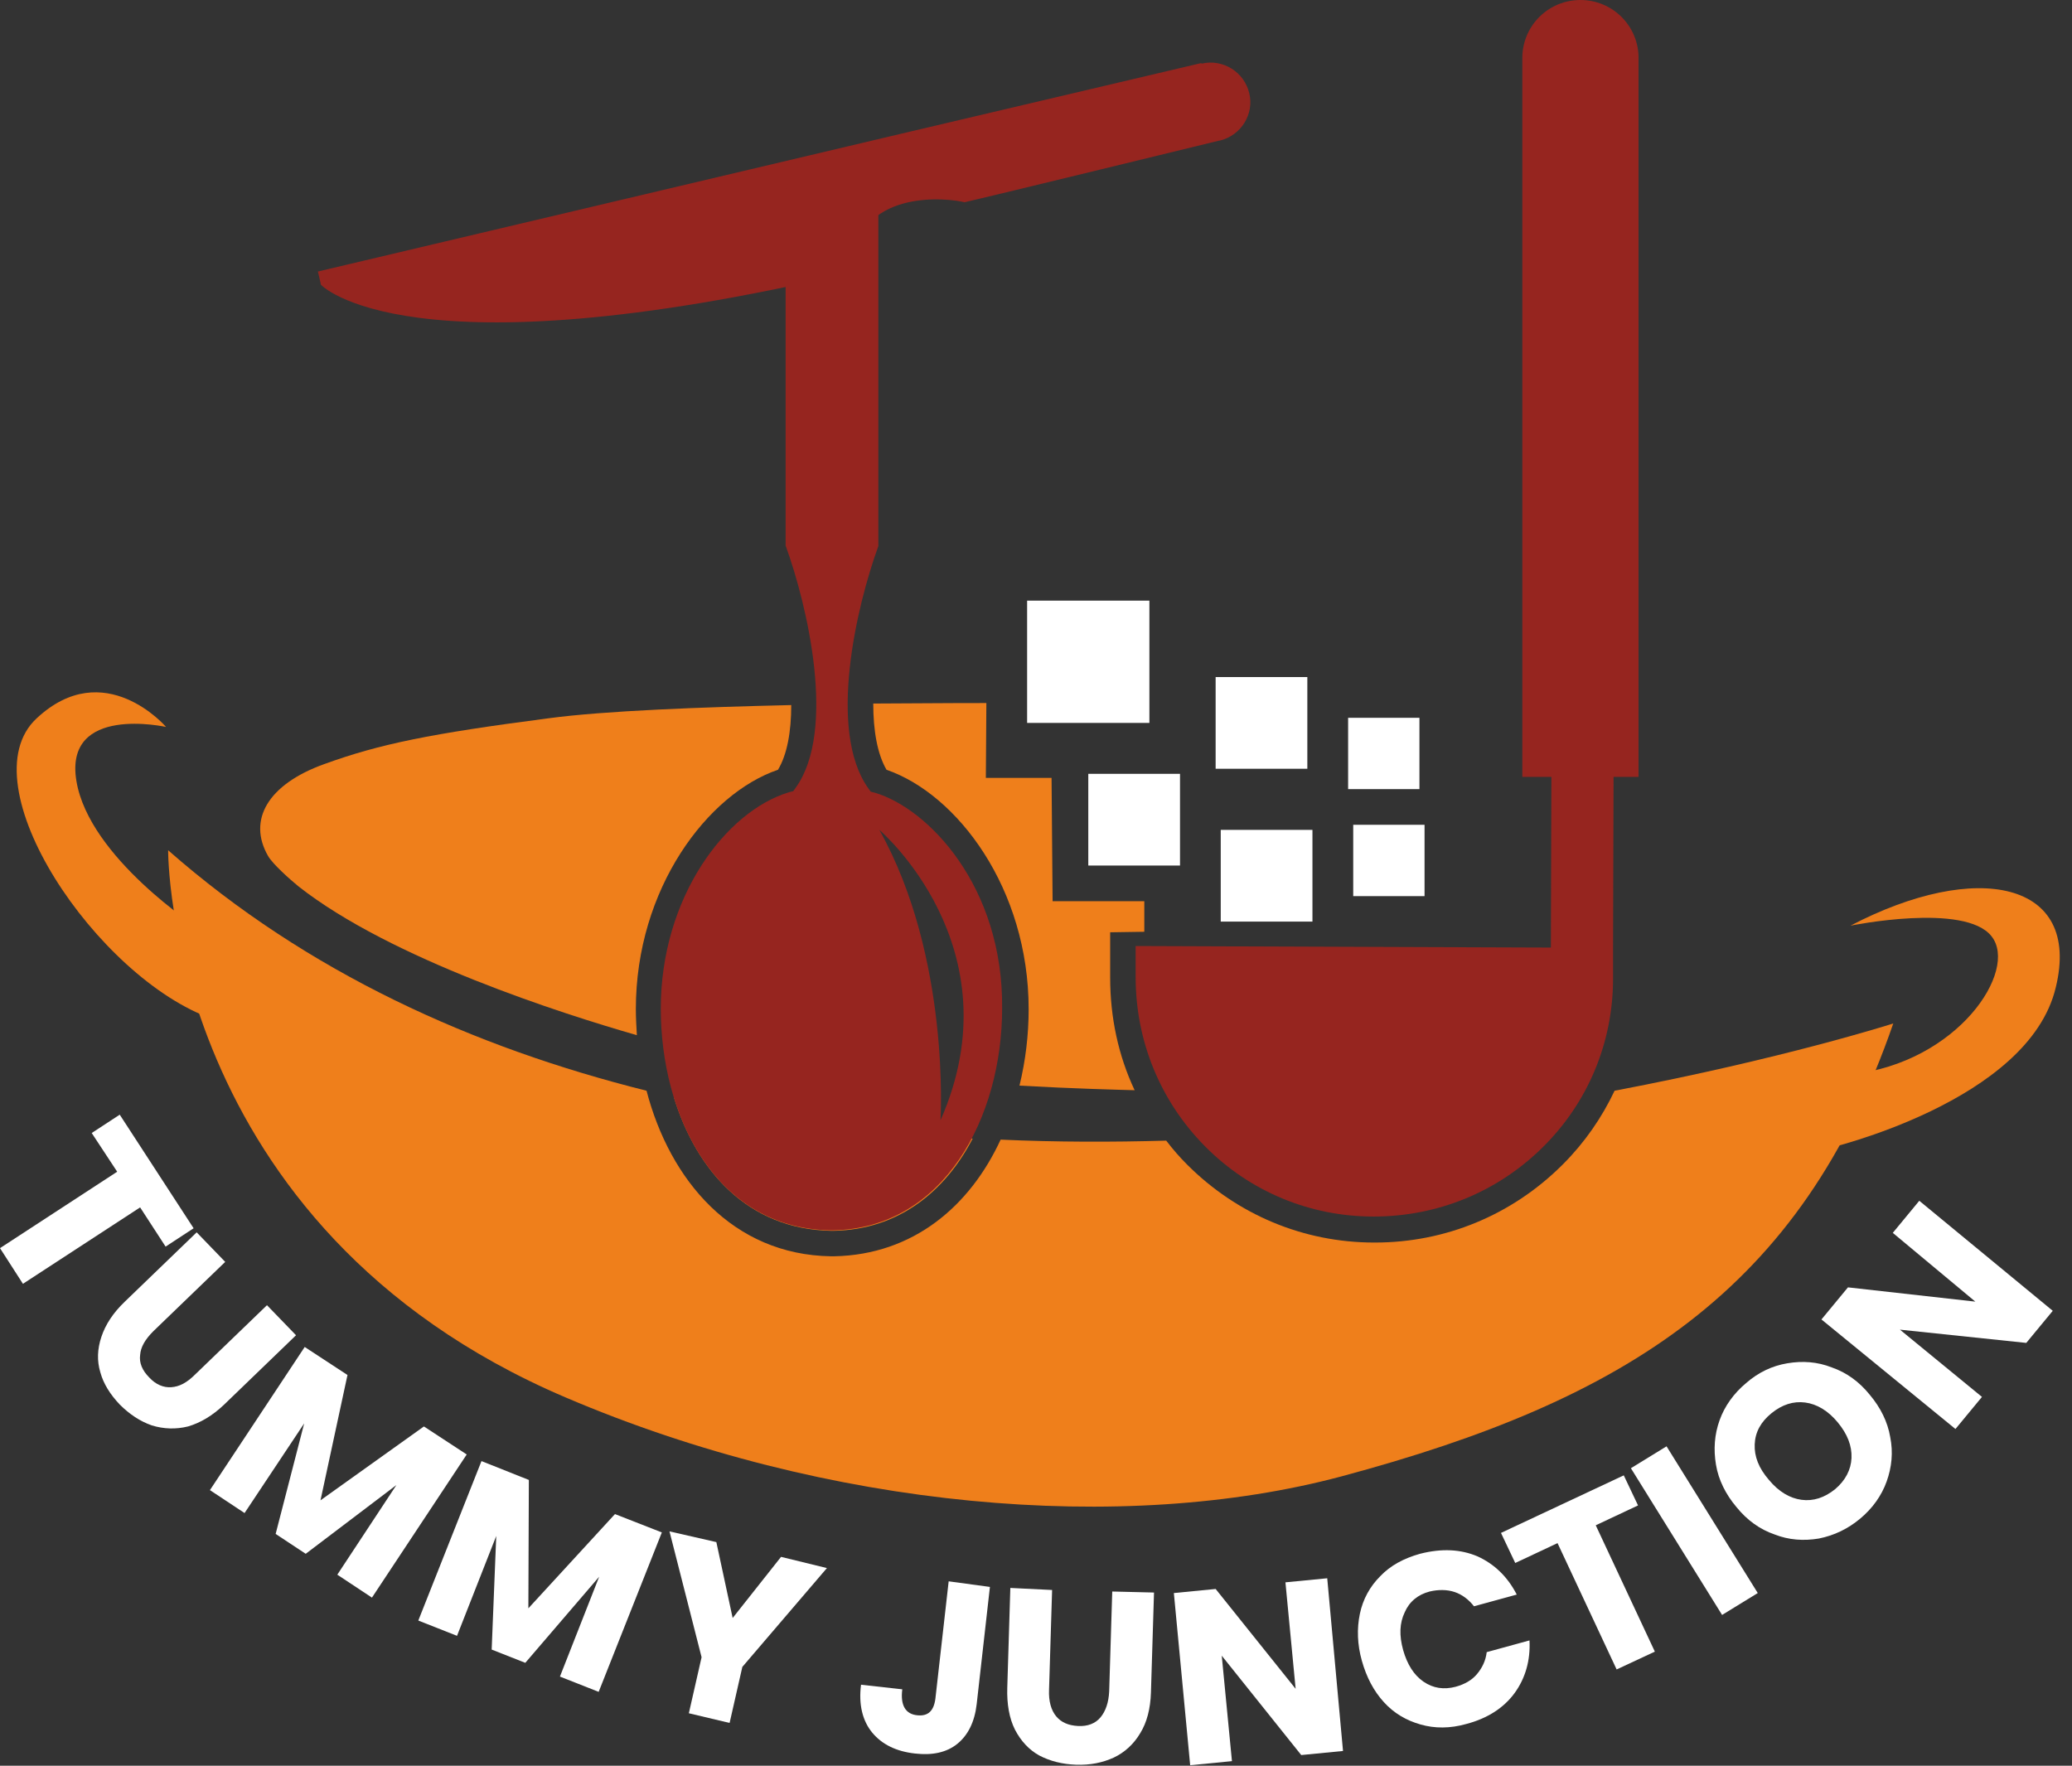
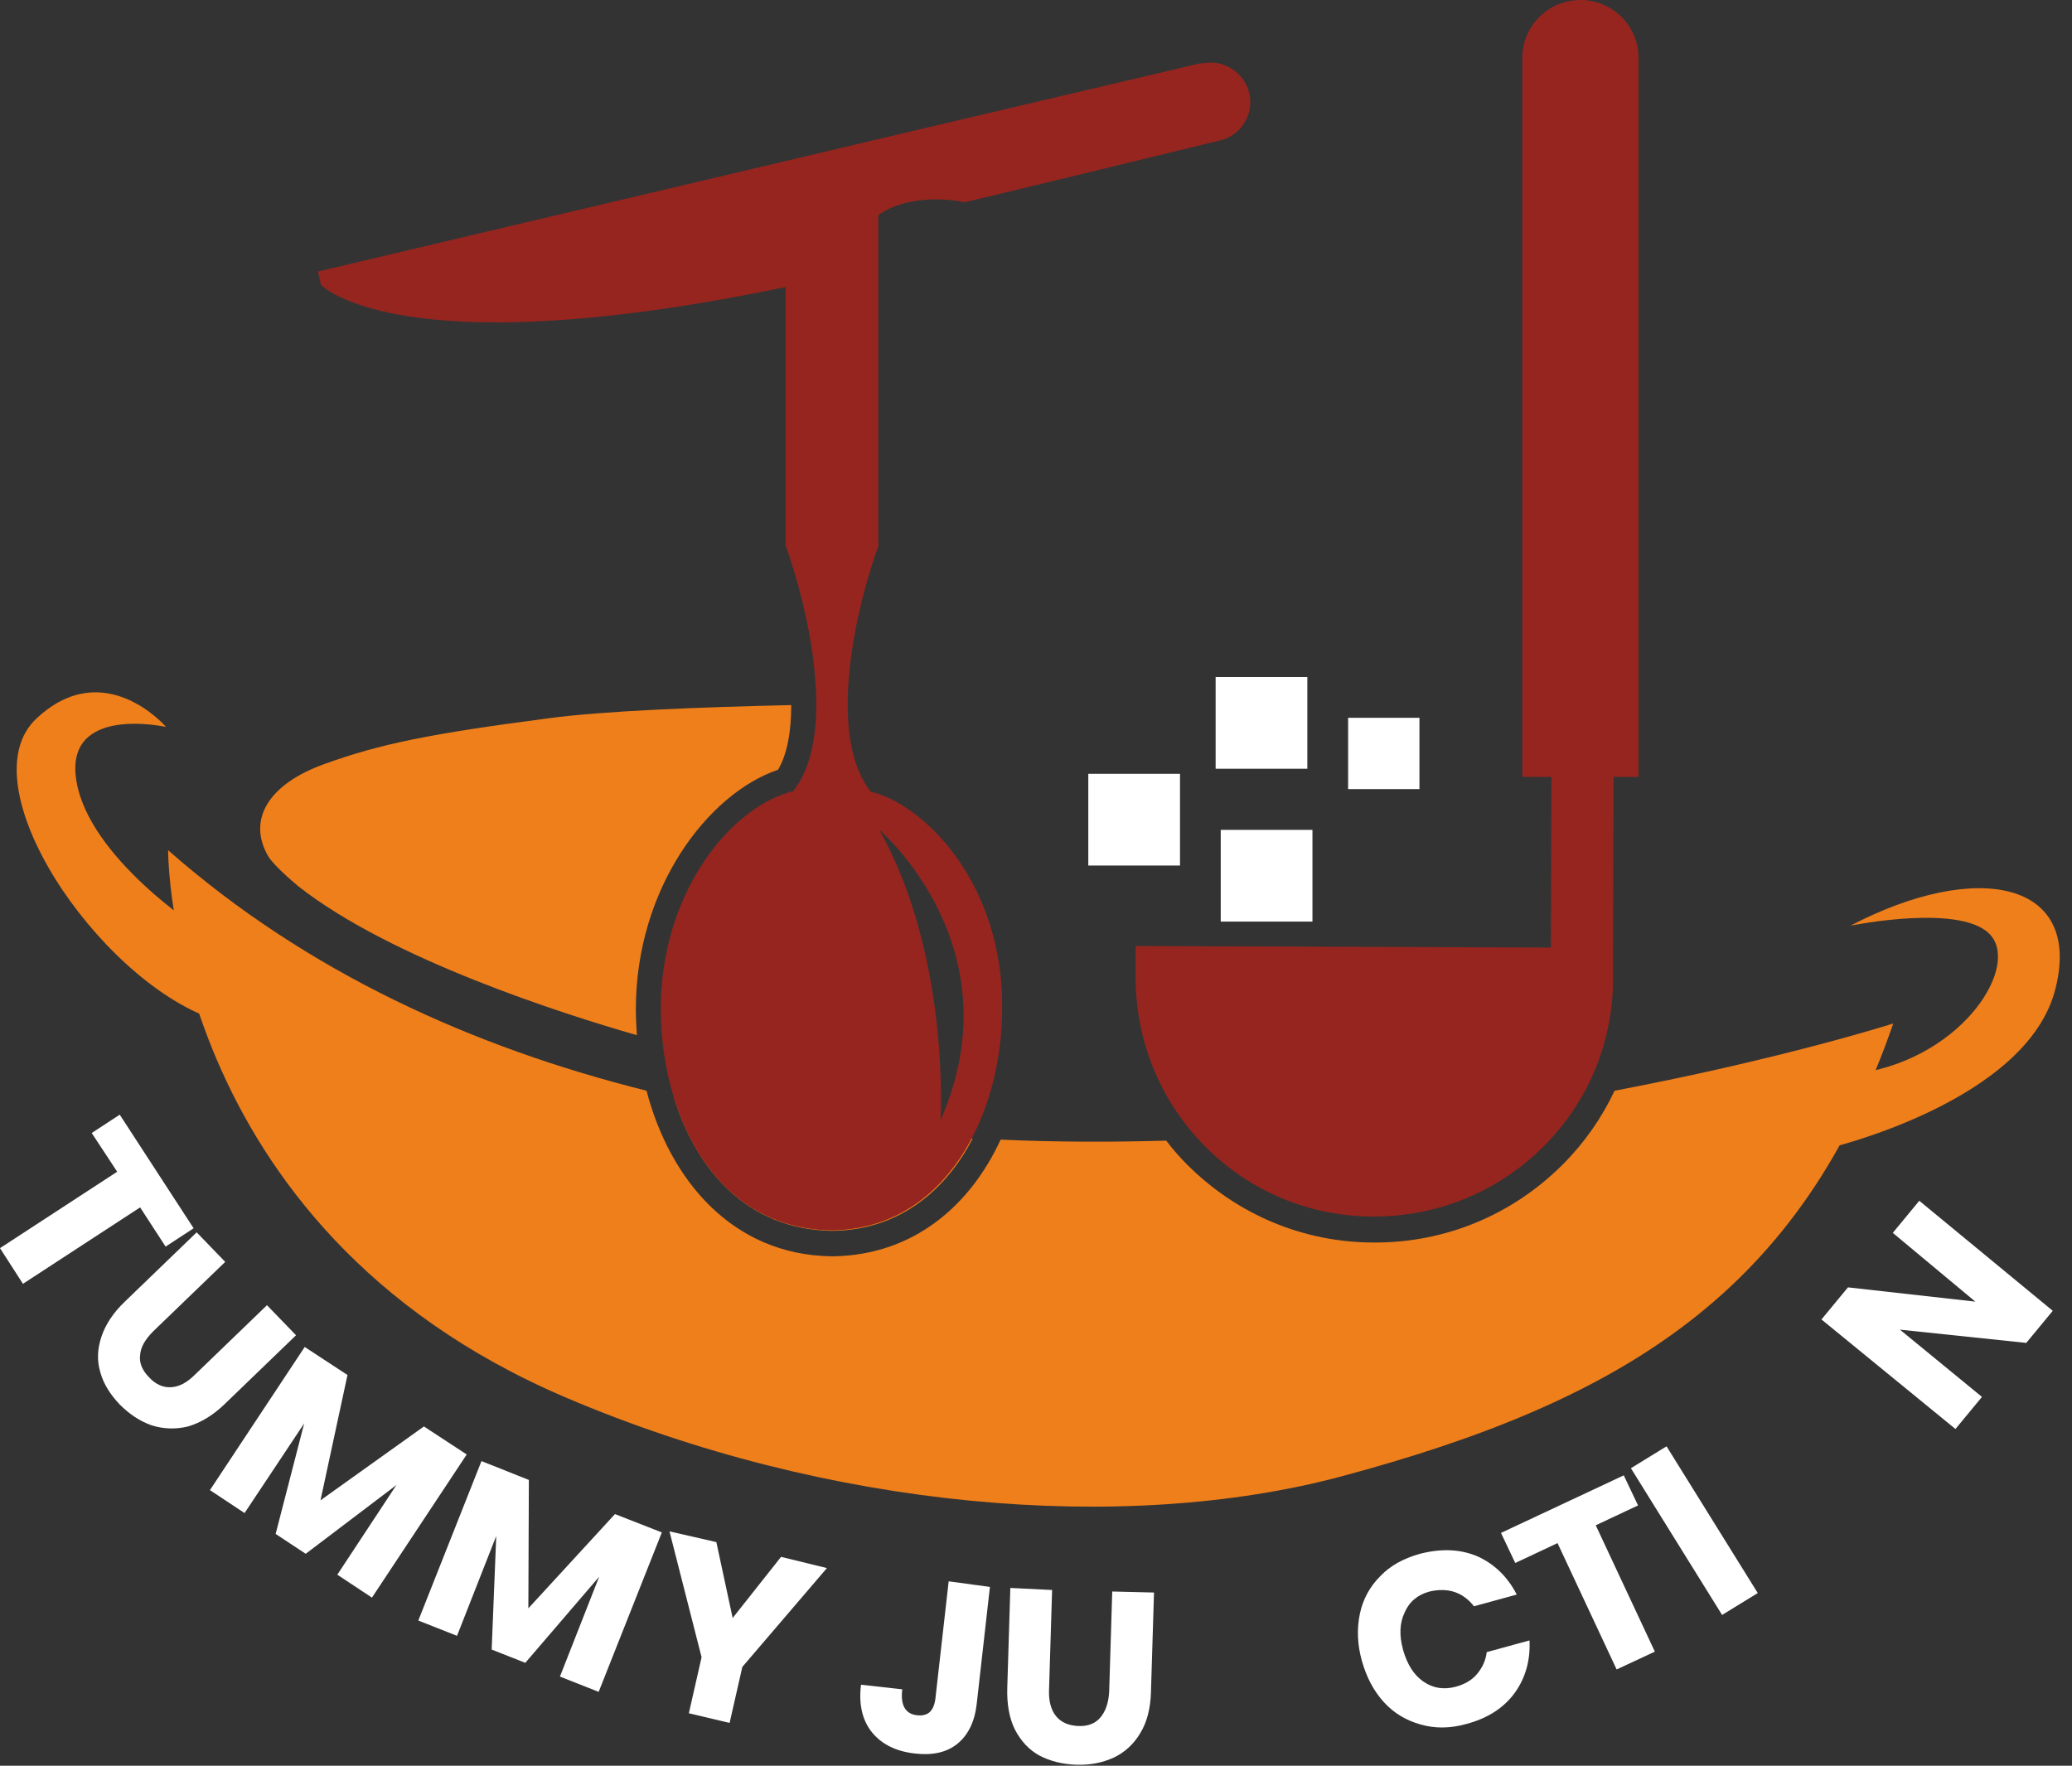
<svg xmlns="http://www.w3.org/2000/svg" width="88" height="75" viewBox="0 0 88 75" fill="none">
  <rect x="0" y="0" width="88" height="75" fill="#333333" stroke="none" />
  <g clip-path="url(#clip0_206_720)">
    <path d="M51.002 2.683C51.002 2.683 39.88 5.301 38.776 5.561C37.759 5.799 13.502 11.533 13.502 11.533L13.632 12.096C13.632 12.096 17.245 16.013 36.136 11.577C36.266 7.876 40.399 8.439 40.962 8.591C41.935 8.374 51.781 5.972 51.781 5.972H51.803C52.711 5.756 53.274 4.847 53.058 3.96C52.841 3.051 51.932 2.488 51.024 2.705C51.045 2.683 51.024 2.683 51.002 2.683Z" fill="#96251F" />
    <path d="M8.223 52.171L7.033 52.95L5.951 51.284L0.974 54.53L0 53.015L4.977 49.769L3.895 48.125L5.085 47.346L8.223 52.171Z" fill="white" />
    <path d="M9.565 53.599L6.514 56.542C6.168 56.888 5.973 57.213 5.951 57.559C5.908 57.884 6.038 58.208 6.341 58.511C6.622 58.814 6.947 58.944 7.271 58.922C7.617 58.901 7.942 58.728 8.288 58.381L11.339 55.439L12.573 56.715L9.522 59.658C9.024 60.134 8.505 60.437 7.985 60.589C7.466 60.718 6.947 60.697 6.449 60.545C5.951 60.372 5.497 60.069 5.086 59.658C4.675 59.225 4.393 58.771 4.263 58.295C4.112 57.797 4.134 57.3 4.307 56.78C4.48 56.261 4.804 55.763 5.302 55.287L8.353 52.344L9.565 53.599Z" fill="white" />
    <path d="M19.822 61.779L15.797 67.859L14.326 66.885L16.836 63.077L12.984 65.998L11.707 65.154L12.919 60.459L10.387 64.267L8.916 63.293L12.941 57.213L14.758 58.403L13.612 63.726L18.004 60.589L19.822 61.779Z" fill="white" />
    <path d="M28.109 65.09L25.426 71.862L23.781 71.213L25.447 66.972L22.31 70.629L20.882 70.066L21.076 65.241L19.41 69.482L17.766 68.833L20.449 62.06L22.461 62.861L22.44 68.314L26.118 64.311L28.109 65.09Z" fill="white" />
    <path d="M35.12 66.604L31.528 70.802L30.987 73.182L29.256 72.771L29.797 70.391L28.434 65.046L30.424 65.501L31.117 68.725L33.172 66.128L35.12 66.604Z" fill="white" />
    <path d="M42.043 67.405L41.481 72.382C41.394 73.139 41.113 73.702 40.658 74.07C40.204 74.437 39.598 74.567 38.862 74.481C38.062 74.394 37.456 74.091 37.045 73.594C36.633 73.096 36.46 72.403 36.569 71.559L38.321 71.754C38.235 72.425 38.451 72.814 38.971 72.858C39.425 72.901 39.663 72.663 39.728 72.144L40.291 67.167L42.043 67.405Z" fill="white" />
    <path d="M44.684 67.535L44.554 71.776C44.533 72.252 44.641 72.642 44.857 72.901C45.074 73.161 45.377 73.291 45.788 73.312C46.199 73.334 46.524 73.204 46.74 72.945C46.956 72.685 47.086 72.317 47.108 71.841L47.238 67.6L49.012 67.643L48.882 71.884C48.861 72.577 48.709 73.161 48.428 73.615C48.147 74.091 47.757 74.438 47.303 74.654C46.827 74.87 46.307 74.978 45.701 74.957C45.117 74.935 44.598 74.805 44.143 74.567C43.711 74.329 43.364 73.962 43.105 73.464C42.867 72.988 42.758 72.382 42.78 71.689L42.91 67.448L44.684 67.535Z" fill="white" />
-     <path d="M57.039 74.373L55.265 74.546L51.889 70.326L52.322 74.805L50.548 74.978L49.855 67.665L51.63 67.492L55.027 71.733L54.594 67.21L56.369 67.037L57.039 74.373Z" fill="white" />
    <path d="M62.752 66.107C63.466 66.431 64.029 66.972 64.418 67.73L62.601 68.227C62.384 67.946 62.103 67.73 61.779 67.621C61.454 67.513 61.086 67.513 60.718 67.6C60.221 67.73 59.853 68.032 59.658 68.487C59.441 68.941 59.42 69.461 59.593 70.088C59.766 70.694 60.047 71.148 60.459 71.43C60.87 71.711 61.324 71.776 61.822 71.646C62.211 71.538 62.514 71.365 62.731 71.105C62.947 70.846 63.099 70.543 63.142 70.175L64.959 69.677C65.003 70.521 64.786 71.278 64.332 71.906C63.877 72.533 63.185 72.988 62.276 73.226C61.584 73.421 60.935 73.421 60.329 73.247C59.723 73.074 59.203 72.771 58.771 72.295C58.338 71.819 58.035 71.235 57.84 70.543C57.645 69.85 57.624 69.179 57.754 68.552C57.883 67.924 58.187 67.383 58.619 66.951C59.052 66.496 59.615 66.193 60.307 65.998C61.238 65.76 62.038 65.804 62.752 66.107Z" fill="white" />
    <path d="M68.963 62.666L69.569 63.943L67.773 64.787L70.283 70.153L68.66 70.91L66.15 65.544L64.354 66.388L63.748 65.111L68.963 62.666Z" fill="white" />
    <path d="M70.78 61.433L74.654 67.665L73.139 68.595L69.266 62.363L70.78 61.433Z" fill="white" />
-     <path d="M75.909 57.906C76.558 57.797 77.185 57.841 77.791 58.079C78.419 58.295 78.96 58.684 79.414 59.247C79.869 59.788 80.171 60.394 80.28 61.043C80.41 61.692 80.345 62.32 80.128 62.926C79.912 63.532 79.522 64.073 79.003 64.505C78.484 64.938 77.9 65.219 77.25 65.349C76.601 65.457 75.974 65.414 75.368 65.176C74.74 64.96 74.199 64.57 73.745 64.008C73.29 63.467 72.987 62.861 72.879 62.212C72.771 61.562 72.814 60.935 73.031 60.329C73.247 59.723 73.637 59.182 74.156 58.749C74.675 58.295 75.26 58.014 75.909 57.906ZM74.524 61.346C74.502 61.865 74.697 62.363 75.13 62.861C75.541 63.358 76.017 63.64 76.515 63.705C77.012 63.77 77.488 63.618 77.943 63.25C78.376 62.882 78.614 62.428 78.635 61.93C78.657 61.411 78.462 60.913 78.051 60.416C77.64 59.918 77.164 59.637 76.666 59.572C76.168 59.507 75.692 59.658 75.238 60.026C74.784 60.394 74.546 60.827 74.524 61.346Z" fill="white" />
    <path d="M87.183 55.677L86.058 57.04L80.692 56.477L84.176 59.334L83.05 60.697L77.359 56.044L78.485 54.681L83.894 55.287L80.389 52.366L81.514 51.003L87.183 55.677Z" fill="white" />
    <path d="M8.46 39.447C8.46 39.447 3.786 36.44 3.245 33.172C2.704 29.905 7.054 30.878 7.054 30.878C7.054 30.878 4.435 27.827 1.557 30.511C-1.45 33.302 4.132 41.568 9.023 43.278L8.46 39.447Z" fill="#EF7F1B" />
    <path d="M78.591 39.318C78.591 39.318 83.46 38.322 84.585 39.772C85.732 41.222 83.157 45.138 78.613 45.636L77.574 48.795C77.574 48.795 86.165 46.805 87.312 41.936C88.415 37.413 83.936 36.526 78.591 39.318Z" fill="#EF7F1B" />
-     <path d="M48.816 25.512H43.623V30.706H48.816V25.512Z" fill="white" />
+     <path d="M48.816 25.512V30.706H48.816V25.512Z" fill="white" />
    <path d="M50.116 32.869H46.221V36.764H50.116V32.869Z" fill="white" />
    <path d="M55.741 35.249H51.846V39.145H55.741V35.249Z" fill="white" />
    <path d="M60.285 30.489H57.256V33.518H60.285V30.489Z" fill="white" />
-     <path d="M60.502 35.033H57.473V38.063H60.502V35.033Z" fill="white" />
    <path d="M55.524 28.758H51.629V32.653H55.524V28.758Z" fill="white" />
    <path d="M35.294 52.279H35.402C38.15 52.236 40.141 50.613 41.309 48.363C37.09 48.125 32.827 47.584 28.629 46.632C29.581 49.704 31.745 52.214 35.294 52.279Z" fill="#EF7F1B" />
    <path d="M68.573 46.329C68.032 47.476 67.296 48.536 66.388 49.445L66.323 49.51C64.202 51.609 61.389 52.777 58.403 52.777C58.381 52.777 58.381 52.777 58.36 52.777C55.352 52.777 52.539 51.587 50.418 49.466C50.094 49.142 49.812 48.817 49.531 48.449C47.237 48.514 44.879 48.514 42.498 48.406C41.2 51.219 38.798 53.296 35.422 53.361H35.293C31.116 53.296 28.455 50.137 27.459 46.329C20.102 44.489 13.048 41.309 7.141 36.115C7.141 36.115 7.032 52.106 24.019 59.355C35.163 64.116 47.757 65.176 56.975 62.709C69.071 59.464 76.493 54.811 80.409 43.472C80.409 43.472 75.757 44.965 68.573 46.329Z" fill="#EF7F1B" />
    <path d="M65.89 32.826L65.868 40.248L48.232 40.183V41.503C48.232 44.208 49.271 46.761 51.175 48.687C53.08 50.613 55.633 51.673 58.338 51.673C61.043 51.673 63.596 50.635 65.522 48.73C67.448 46.826 68.508 44.273 68.508 41.568V40.248L68.53 32.826H65.89Z" fill="#96251F" />
    <path d="M69.59 2.38C69.547 1.06 68.465 0 67.123 0C65.781 0 64.7 1.06 64.656 2.38V32.999H69.59V2.38Z" fill="#96251F" />
    <path d="M37.153 33.67L36.98 33.627L36.871 33.475C35.14 31.03 36.374 25.75 37.304 23.197V8.352C37.304 7.379 36.504 6.578 35.53 6.578H35.14C34.167 6.578 33.366 7.379 33.366 8.352V23.175C34.296 25.728 35.53 31.03 33.799 33.453L33.691 33.605L33.517 33.648C30.834 34.449 28.064 38.106 28.064 42.845C28.064 47.324 30.337 52.171 35.27 52.258H35.378C40.096 52.171 42.562 47.454 42.562 42.823C42.606 37.651 39.425 34.341 37.153 33.67ZM37.347 35.249C37.347 35.249 43.19 40.226 39.944 47.584C39.944 47.584 40.377 40.659 37.347 35.249Z" fill="#96251F" />
    <path d="M27.005 42.867C27.005 37.738 30.056 33.713 33.042 32.696C33.432 32.047 33.605 31.073 33.605 29.948C29.84 30.035 25.685 30.186 23.283 30.511C18.306 31.16 16.142 31.593 13.762 32.458C11.36 33.324 10.516 34.839 11.382 36.353C11.577 36.7 12.334 37.37 12.68 37.652C16.619 40.746 23.889 43.061 27.048 43.97C27.027 43.602 27.005 43.234 27.005 42.867Z" fill="#EF7F1B" />
-     <path d="M48.6 39.577V38.279H44.705L44.661 33.042H41.87L41.892 29.862C41.892 29.862 39.858 29.862 37.088 29.883C37.088 31.03 37.261 32.026 37.651 32.696C40.658 33.735 43.688 37.738 43.688 42.867C43.688 43.948 43.558 45.052 43.298 46.112C45.614 46.242 47.41 46.285 48.189 46.307C47.496 44.836 47.15 43.213 47.15 41.525V39.599L48.6 39.577Z" fill="#EF7F1B" />
  </g>
  <defs>
    <clipPath id="clip0_206_720">
      <rect width="87.507" height="75" fill="white" />
    </clipPath>
  </defs>
</svg>